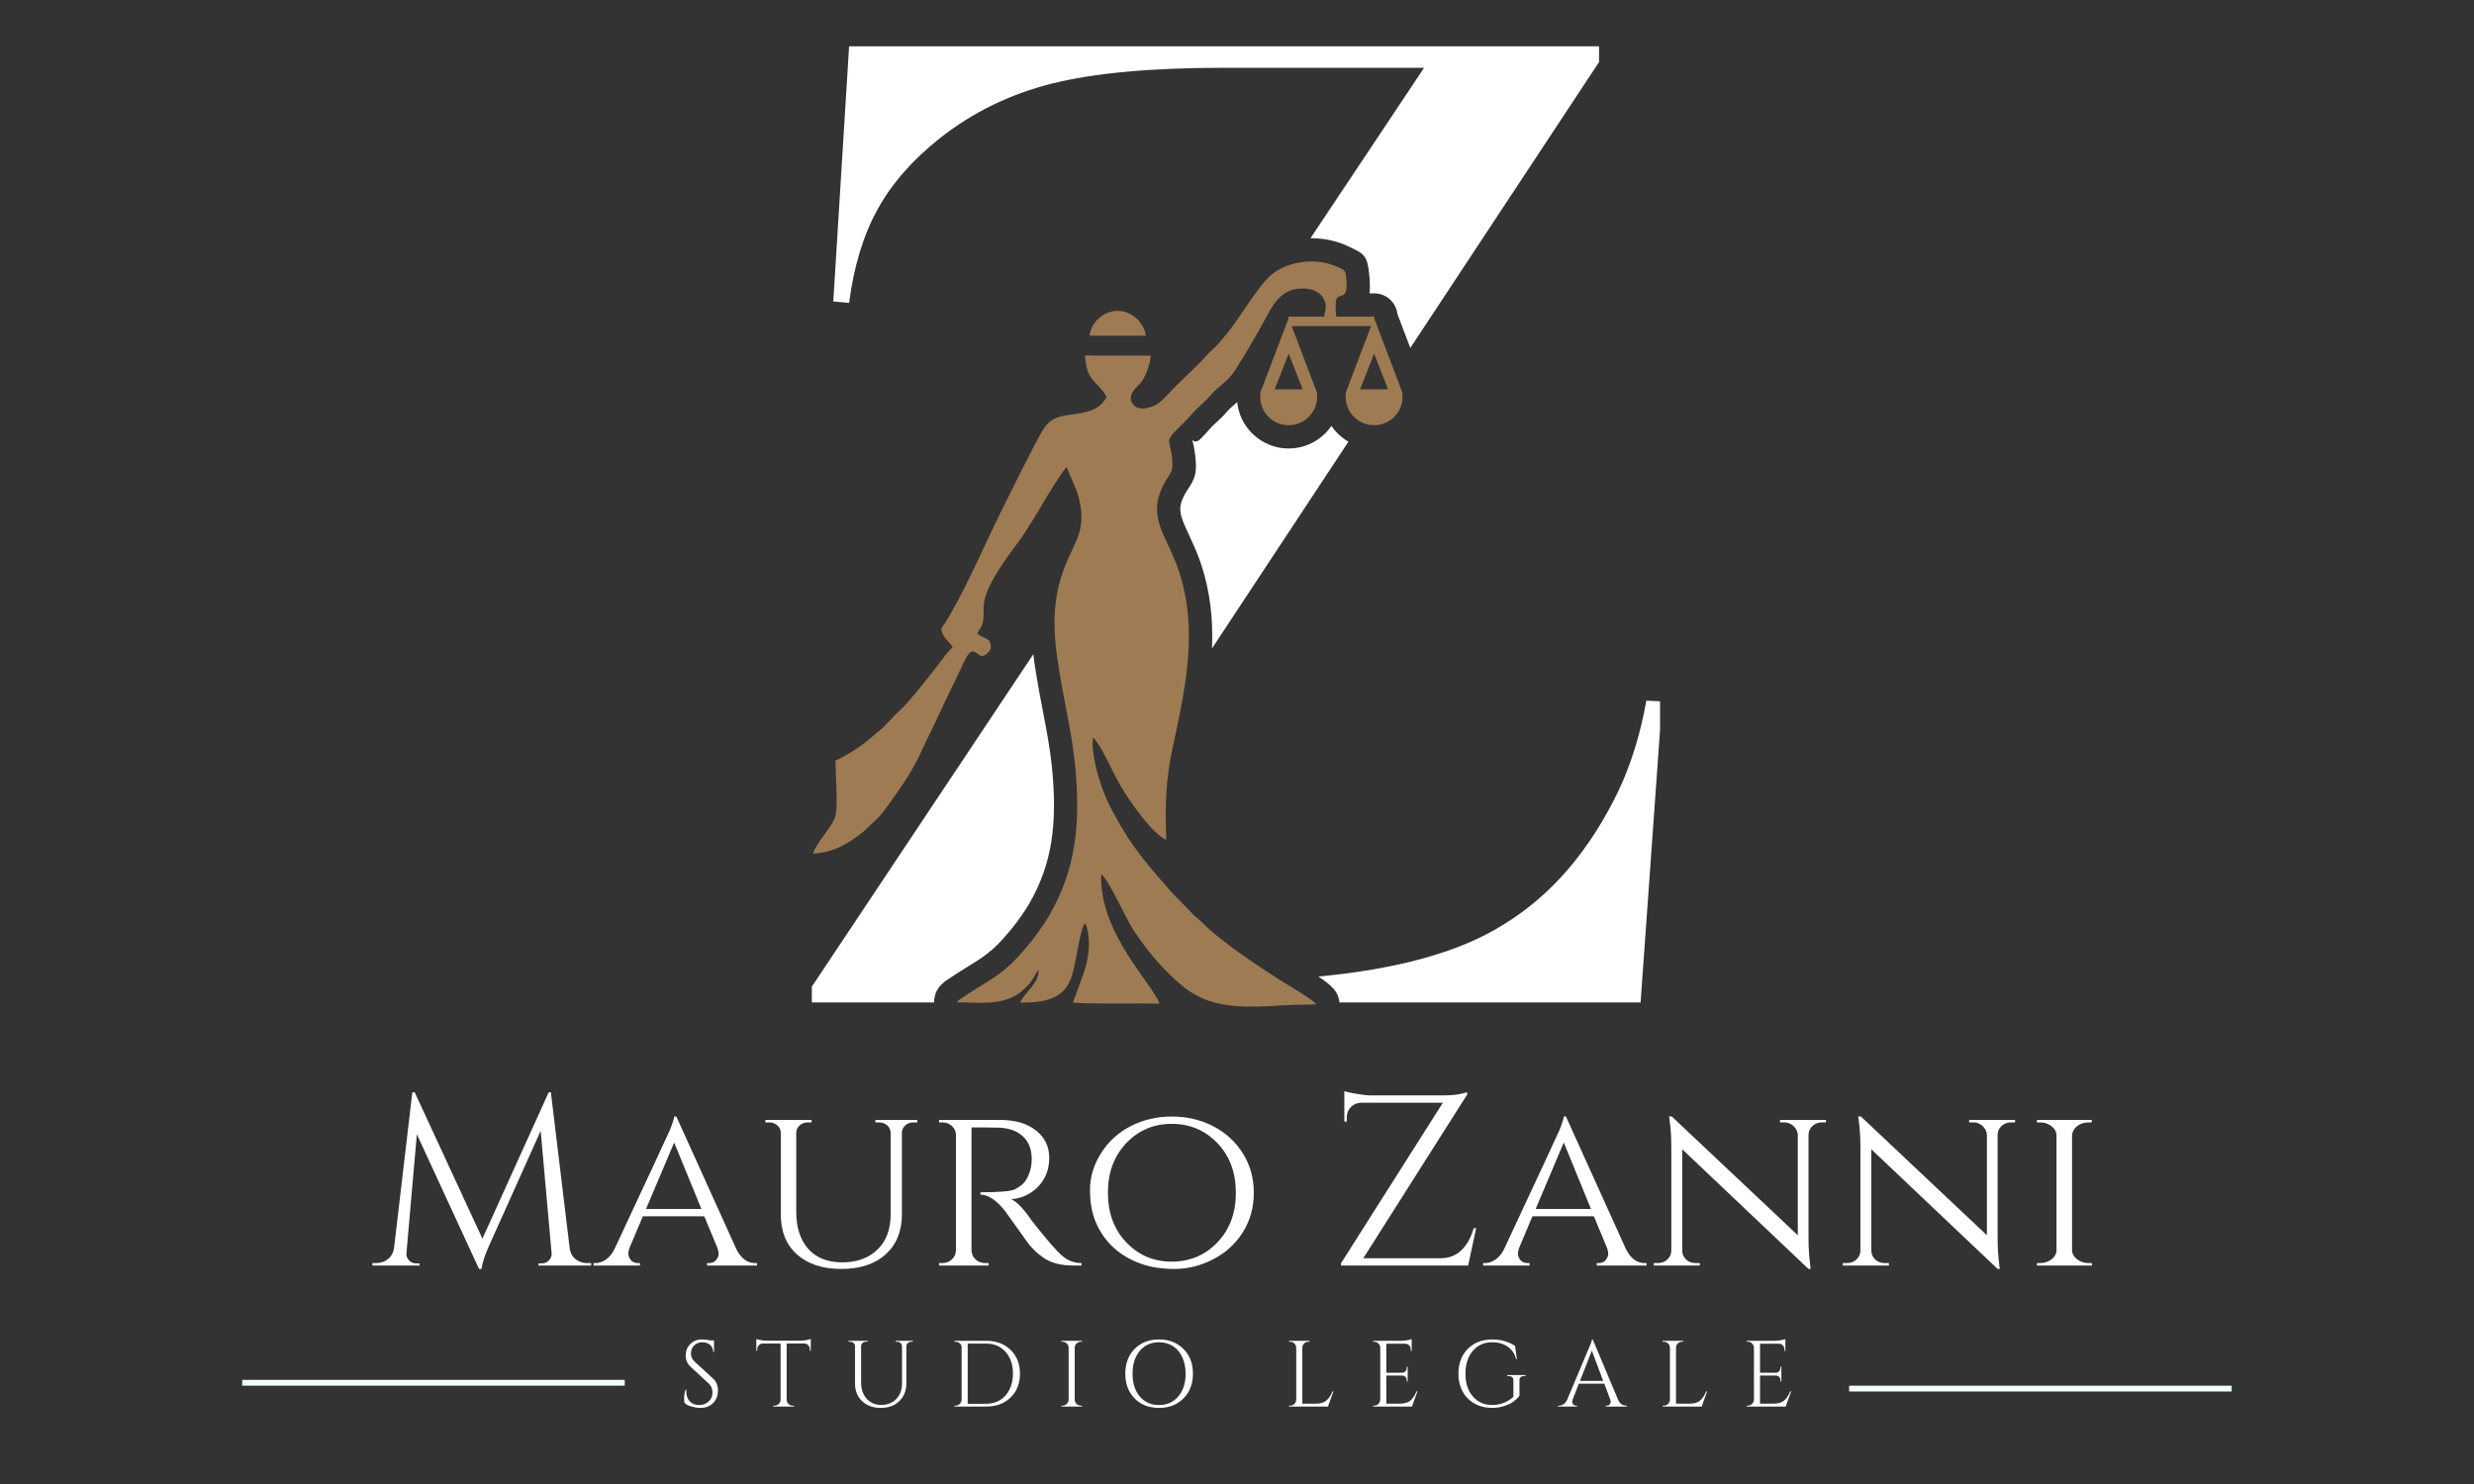
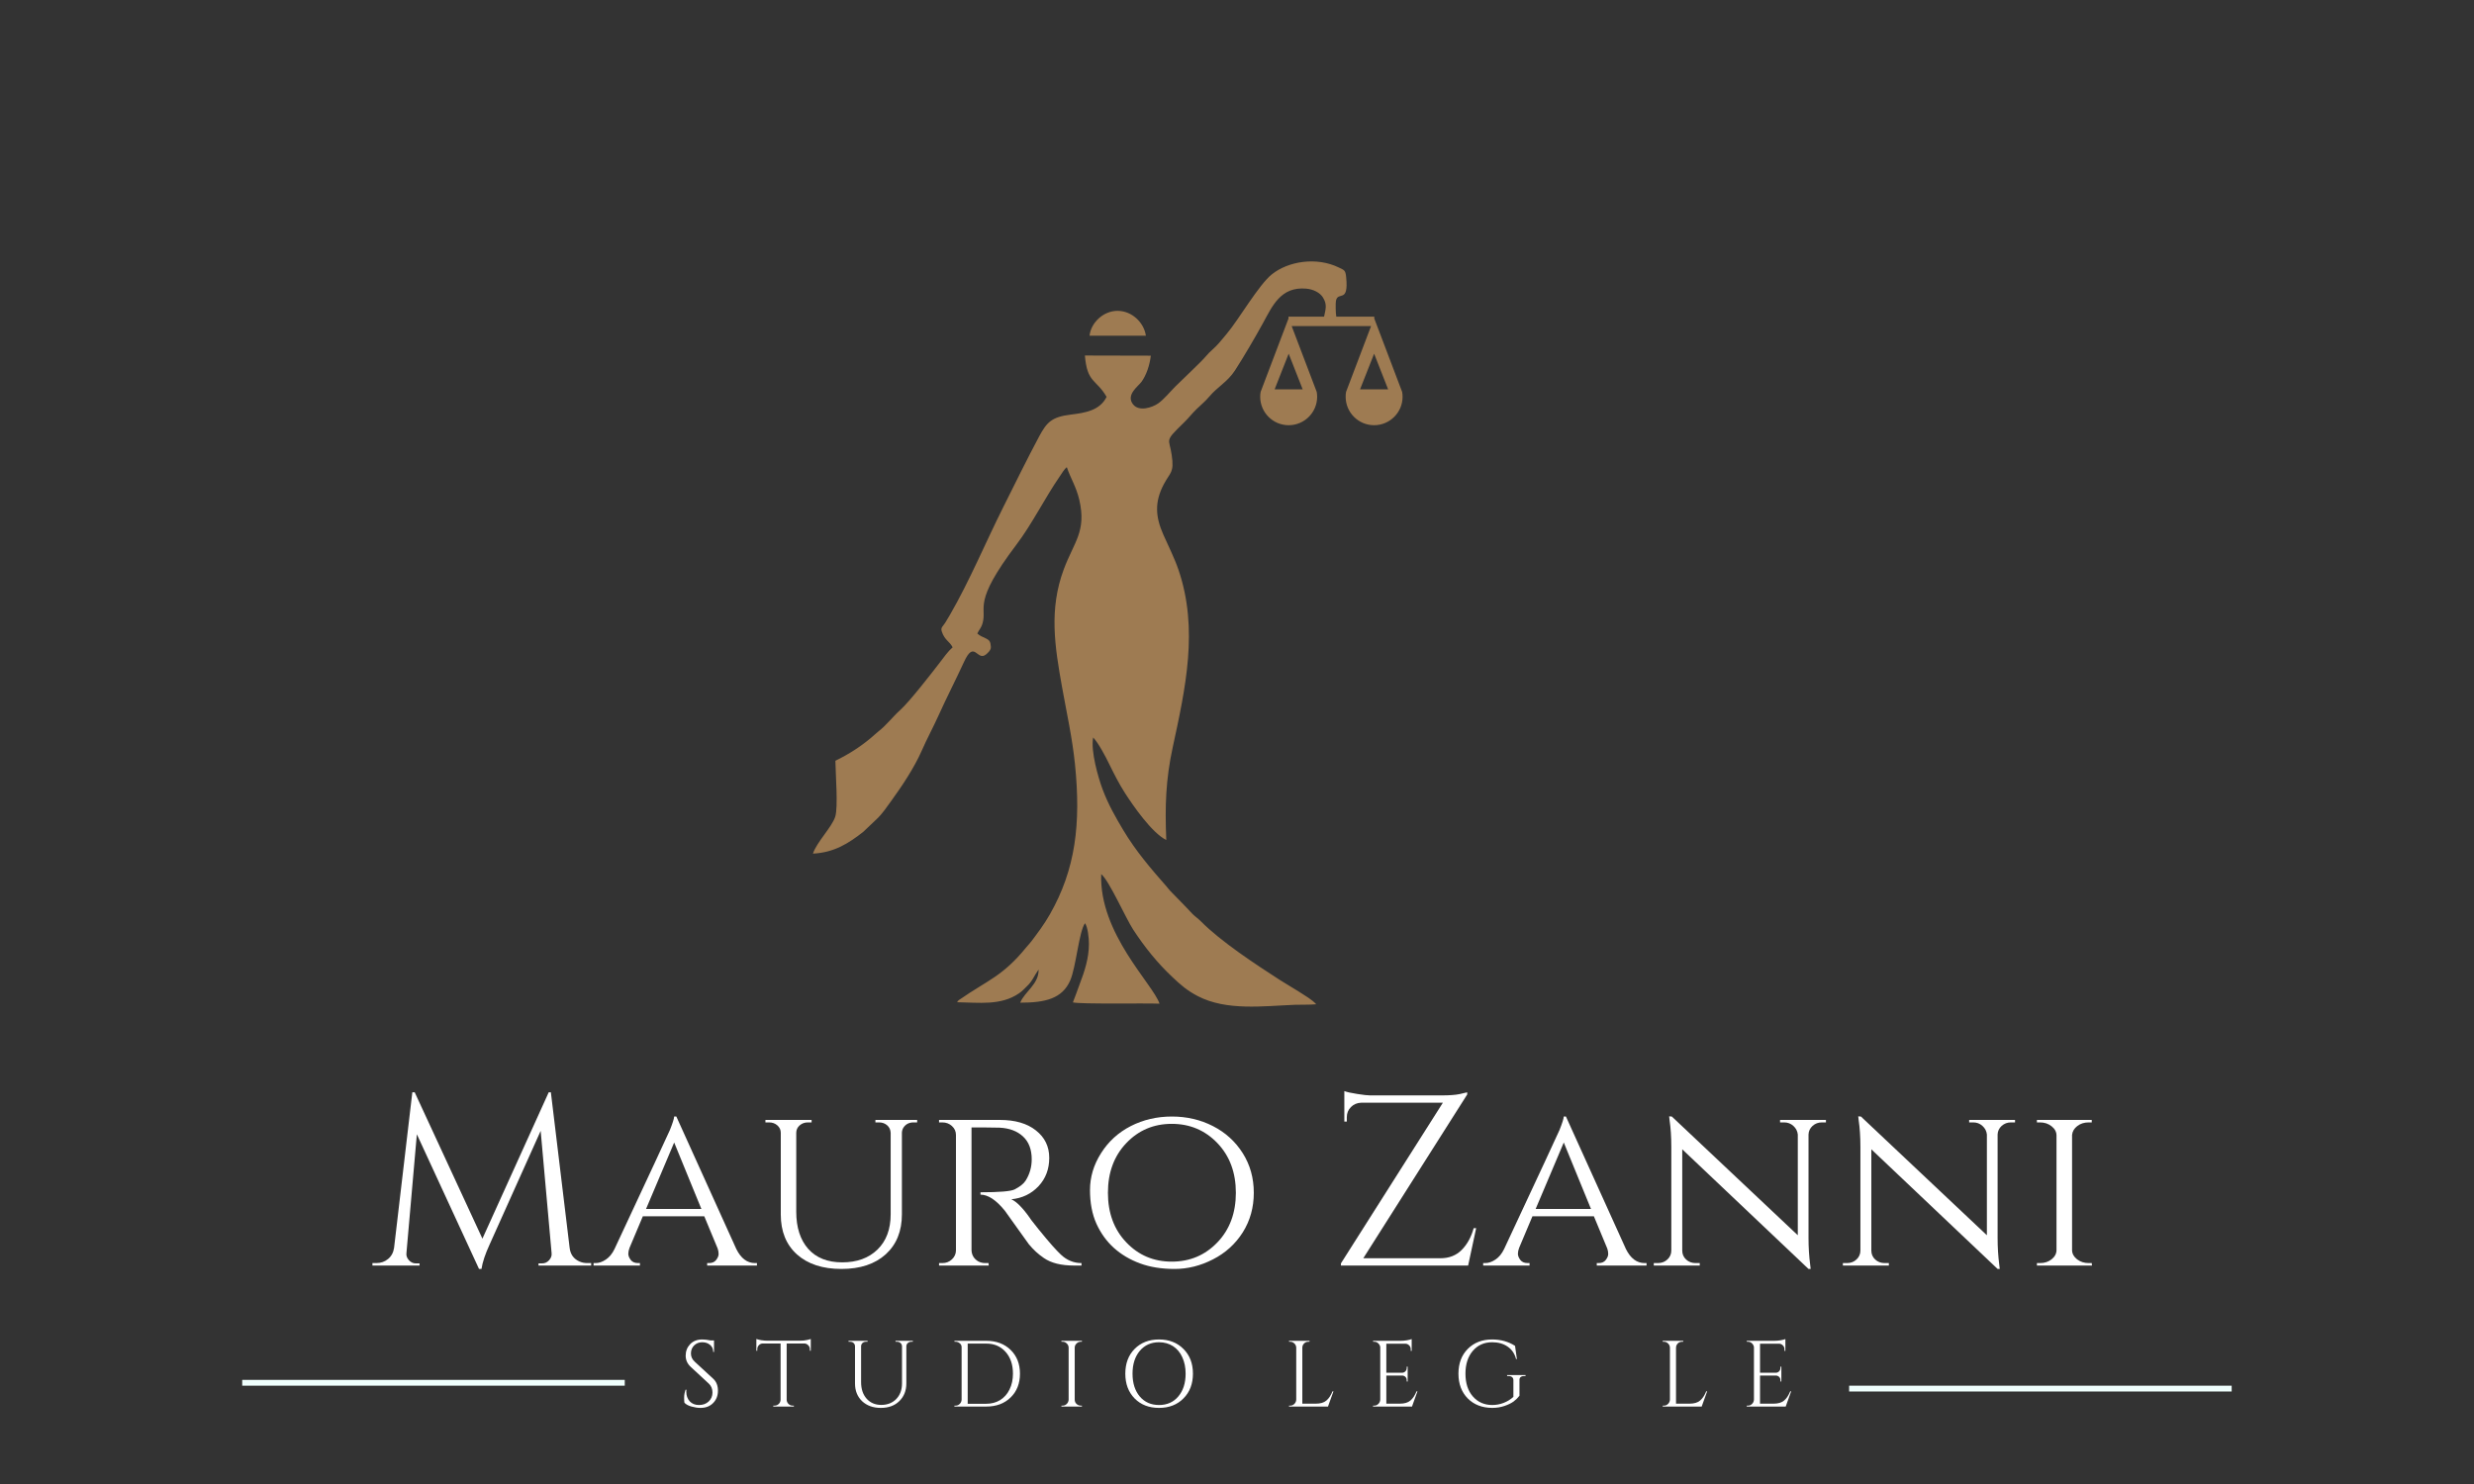
<svg xmlns="http://www.w3.org/2000/svg" width="500" zoomAndPan="magnify" viewBox="0 0 375 225" height="300" preserveAspectRatio="xMidYMid meet" version="1.0">
  <rect x="0" y="0" width="375" height="225" fill="#333333" stroke="none" />
  <defs>
    <g />
    <clipPath id="ff197967cd">
-       <path d="M 123 7 L 251.625 7 L 251.625 152 L 123 152 Z M 123 7 " clip-rule="nonzero" />
-     </clipPath>
+       </clipPath>
  </defs>
  <path stroke-linecap="butt" transform="matrix(0.881, 0, 0, 0.881, 36.716, 209.212)" fill="none" stroke-linejoin="miter" d="M -0.001 0.5 L 65.815 0.5 " stroke="#effffd" stroke-width="1" stroke-opacity="1" stroke-miterlimit="4" />
  <path stroke-linecap="butt" transform="matrix(0.881, 0, 0, 0.881, 280.283, 210.093)" fill="none" stroke-linejoin="miter" d="M 0.002 0.501 L 65.818 0.501 " stroke="#effffd" stroke-width="1" stroke-opacity="1" stroke-miterlimit="4" />
  <g fill="#ffffff" fill-opacity="1">
    <g transform="translate(102.87, 213.258)">
      <g>
        <path d="M 0.875 -0.578 C 0.844 -0.711 0.828 -0.969 0.828 -1.344 C 0.828 -1.727 0.898 -2.133 1.047 -2.562 L 1.172 -2.562 C 1.16 -2.457 1.156 -2.352 1.156 -2.25 C 1.156 -1.664 1.328 -1.18 1.672 -0.797 C 2.023 -0.422 2.492 -0.234 3.078 -0.234 C 3.672 -0.234 4.16 -0.41 4.547 -0.766 C 4.93 -1.129 5.125 -1.582 5.125 -2.125 C 5.125 -2.676 4.941 -3.125 4.578 -3.469 L 1.844 -6 C 1.32 -6.477 1.062 -7.051 1.062 -7.719 C 1.062 -8.395 1.285 -8.973 1.734 -9.453 C 2.191 -9.93 2.805 -10.172 3.578 -10.172 C 3.941 -10.172 4.348 -10.125 4.797 -10.031 L 5.359 -10.031 L 5.359 -8.281 L 5.234 -8.281 C 5.234 -8.727 5.078 -9.082 4.766 -9.344 C 4.453 -9.613 4.051 -9.75 3.562 -9.75 C 3.082 -9.75 2.676 -9.586 2.344 -9.266 C 2.02 -8.941 1.859 -8.535 1.859 -8.047 C 1.859 -7.566 2.051 -7.148 2.438 -6.797 L 5.25 -4.203 C 5.719 -3.766 5.953 -3.164 5.953 -2.406 C 5.953 -1.645 5.707 -1.02 5.219 -0.531 C 4.738 -0.039 4.098 0.203 3.297 0.203 C 2.879 0.203 2.43 0.133 1.953 0 C 1.484 -0.125 1.125 -0.316 0.875 -0.578 Z M 0.875 -0.578 " />
      </g>
    </g>
  </g>
  <g fill="#ffffff" fill-opacity="1">
    <g transform="translate(114.365, 213.258)">
      <g>
        <path d="M 8.391 -8.703 C 8.391 -8.93 8.305 -9.129 8.141 -9.297 C 7.984 -9.461 7.797 -9.551 7.578 -9.562 L 4.875 -9.562 L 4.875 -1.031 C 4.883 -0.781 4.977 -0.566 5.156 -0.391 C 5.332 -0.223 5.539 -0.141 5.781 -0.141 L 5.969 -0.141 L 5.969 0 L 2.844 0 L 2.844 -0.141 L 3.031 -0.141 C 3.281 -0.141 3.492 -0.223 3.672 -0.391 C 3.848 -0.566 3.941 -0.773 3.953 -1.016 L 3.953 -9.562 L 1.234 -9.562 C 1.004 -9.551 0.812 -9.461 0.656 -9.297 C 0.5 -9.129 0.422 -8.93 0.422 -8.703 L 0.422 -8.469 L 0.281 -8.453 L 0.281 -10.25 C 0.426 -10.188 0.672 -10.125 1.016 -10.062 C 1.367 -10.008 1.695 -9.984 2 -9.984 L 6.812 -9.984 C 7.281 -9.984 7.664 -10.02 7.969 -10.094 C 8.281 -10.164 8.469 -10.219 8.531 -10.25 L 8.531 -8.453 L 8.391 -8.469 Z M 8.391 -8.703 " />
      </g>
    </g>
  </g>
  <g fill="#ffffff" fill-opacity="1">
    <g transform="translate(127.896, 213.258)">
      <g>
        <path d="M 10.469 -9.828 L 10.25 -9.828 C 10.051 -9.828 9.875 -9.766 9.719 -9.641 C 9.57 -9.516 9.492 -9.352 9.484 -9.156 L 9.484 -3.516 C 9.484 -2.41 9.129 -1.516 8.422 -0.828 C 7.723 -0.141 6.789 0.203 5.625 0.203 C 4.457 0.203 3.508 -0.133 2.781 -0.812 C 2.062 -1.5 1.703 -2.395 1.703 -3.5 L 1.703 -9.125 C 1.703 -9.406 1.578 -9.613 1.328 -9.75 C 1.211 -9.801 1.082 -9.828 0.938 -9.828 L 0.719 -9.828 L 0.719 -9.969 L 3.609 -9.969 L 3.609 -9.828 L 3.375 -9.828 C 3.164 -9.828 2.988 -9.766 2.844 -9.641 C 2.707 -9.516 2.633 -9.352 2.625 -9.156 L 2.625 -3.703 C 2.625 -2.672 2.898 -1.836 3.453 -1.203 C 4.016 -0.566 4.758 -0.25 5.688 -0.25 C 6.613 -0.25 7.367 -0.547 7.953 -1.141 C 8.535 -1.742 8.828 -2.535 8.828 -3.516 L 8.828 -9.156 C 8.816 -9.352 8.738 -9.516 8.594 -9.641 C 8.445 -9.766 8.27 -9.828 8.062 -9.828 L 7.844 -9.828 L 7.844 -9.969 L 10.469 -9.969 Z M 10.469 -9.828 " />
      </g>
    </g>
  </g>
  <g fill="#ffffff" fill-opacity="1">
    <g transform="translate(143.805, 213.258)">
      <g>
        <path d="M 5.688 -9.969 C 7.207 -9.969 8.438 -9.508 9.375 -8.594 C 10.32 -7.676 10.797 -6.473 10.797 -4.984 C 10.797 -3.492 10.32 -2.289 9.375 -1.375 C 8.438 -0.457 7.207 0 5.688 0 L 0.859 0 L 0.859 -0.141 L 1.047 -0.141 C 1.285 -0.141 1.492 -0.227 1.672 -0.406 C 1.848 -0.582 1.941 -0.797 1.953 -1.047 L 1.953 -9.016 C 1.953 -9.242 1.859 -9.438 1.672 -9.594 C 1.484 -9.75 1.273 -9.828 1.047 -9.828 L 0.875 -9.828 L 0.859 -9.969 Z M 2.875 -9.547 L 2.875 -0.422 L 5.688 -0.422 C 6.477 -0.422 7.18 -0.609 7.797 -0.984 C 8.41 -1.367 8.883 -1.906 9.219 -2.594 C 9.562 -3.289 9.734 -4.086 9.734 -4.984 C 9.734 -6.359 9.359 -7.461 8.609 -8.297 C 7.867 -9.129 6.895 -9.547 5.688 -9.547 Z M 2.875 -9.547 " />
      </g>
    </g>
  </g>
  <g fill="#ffffff" fill-opacity="1">
    <g transform="translate(160.027, 213.258)">
      <g>
        <path d="M 1.047 -0.141 C 1.285 -0.141 1.492 -0.227 1.672 -0.406 C 1.848 -0.582 1.941 -0.797 1.953 -1.047 L 1.953 -8.953 C 1.941 -9.191 1.848 -9.395 1.672 -9.562 C 1.492 -9.738 1.285 -9.828 1.047 -9.828 L 0.859 -9.828 L 0.859 -9.969 L 3.969 -9.969 L 3.969 -9.828 L 3.797 -9.828 C 3.547 -9.828 3.332 -9.738 3.156 -9.562 C 2.977 -9.395 2.883 -9.191 2.875 -8.953 L 2.875 -1.047 C 2.875 -0.797 2.961 -0.582 3.141 -0.406 C 3.328 -0.227 3.547 -0.141 3.797 -0.141 L 3.969 -0.141 L 3.969 0 L 0.859 0 L 0.859 -0.141 Z M 1.047 -0.141 " />
      </g>
    </g>
  </g>
  <g fill="#ffffff" fill-opacity="1">
    <g transform="translate(169.571, 213.258)">
      <g>
        <path d="M 2.406 -8.734 C 3.352 -9.691 4.586 -10.172 6.109 -10.172 C 7.629 -10.172 8.863 -9.691 9.812 -8.734 C 10.77 -7.785 11.25 -6.535 11.25 -4.984 C 11.25 -3.441 10.77 -2.191 9.812 -1.234 C 8.863 -0.273 7.629 0.203 6.109 0.203 C 4.586 0.203 3.352 -0.273 2.406 -1.234 C 1.469 -2.191 1 -3.441 1 -4.984 C 1 -6.535 1.469 -7.785 2.406 -8.734 Z M 3.188 -1.531 C 3.926 -0.664 4.898 -0.234 6.109 -0.234 C 7.328 -0.234 8.301 -0.664 9.031 -1.531 C 9.77 -2.406 10.141 -3.555 10.141 -4.984 C 10.141 -5.922 9.973 -6.75 9.641 -7.469 C 9.316 -8.195 8.848 -8.758 8.234 -9.156 C 7.617 -9.551 6.91 -9.75 6.109 -9.75 C 4.898 -9.75 3.926 -9.312 3.188 -8.438 C 2.457 -7.562 2.094 -6.41 2.094 -4.984 C 2.094 -3.555 2.457 -2.406 3.188 -1.531 Z M 3.188 -1.531 " />
      </g>
    </g>
  </g>
  <g fill="#ffffff" fill-opacity="1">
    <g transform="translate(186.235, 213.258)">
      <g />
    </g>
  </g>
  <g fill="#ffffff" fill-opacity="1">
    <g transform="translate(194.526, 213.258)">
      <g>
        <path d="M 1.047 -0.141 C 1.285 -0.141 1.492 -0.227 1.672 -0.406 C 1.848 -0.582 1.941 -0.797 1.953 -1.047 L 1.953 -8.938 C 1.941 -9.188 1.848 -9.395 1.672 -9.562 C 1.492 -9.738 1.285 -9.828 1.047 -9.828 L 0.859 -9.828 L 0.859 -9.969 L 3.969 -9.969 L 3.969 -9.828 L 3.797 -9.828 C 3.453 -9.828 3.188 -9.68 3 -9.391 C 2.914 -9.242 2.875 -9.094 2.875 -8.938 L 2.875 -0.438 L 4.922 -0.438 C 5.617 -0.438 6.148 -0.594 6.516 -0.906 C 6.891 -1.219 7.203 -1.688 7.453 -2.312 L 7.594 -2.312 L 6.766 0 L 0.859 0 L 0.859 -0.141 Z M 1.047 -0.141 " />
      </g>
    </g>
  </g>
  <g fill="#ffffff" fill-opacity="1">
    <g transform="translate(207.26, 213.258)">
      <g>
        <path d="M 1.047 -0.141 C 1.285 -0.141 1.492 -0.227 1.672 -0.406 C 1.848 -0.582 1.941 -0.797 1.953 -1.047 L 1.953 -9.016 C 1.922 -9.242 1.816 -9.438 1.641 -9.594 C 1.473 -9.75 1.273 -9.828 1.047 -9.828 L 0.875 -9.828 L 0.859 -9.969 L 5.031 -9.969 C 5.32 -9.969 5.641 -9.992 5.984 -10.047 C 6.336 -10.109 6.582 -10.172 6.719 -10.234 L 6.719 -8.438 L 6.578 -8.438 L 6.578 -8.688 C 6.578 -8.914 6.5 -9.109 6.344 -9.266 C 6.188 -9.43 6 -9.52 5.781 -9.531 L 2.875 -9.531 L 2.875 -5.125 L 5.281 -5.125 C 5.477 -5.133 5.641 -5.207 5.766 -5.344 C 5.898 -5.477 5.969 -5.645 5.969 -5.844 L 5.969 -6.047 L 6.109 -6.047 L 6.109 -3.797 L 5.969 -3.797 L 5.969 -4 C 5.969 -4.195 5.906 -4.359 5.781 -4.484 C 5.656 -4.617 5.492 -4.691 5.297 -4.703 L 2.875 -4.703 L 2.875 -0.438 L 4.922 -0.438 C 5.617 -0.438 6.148 -0.594 6.516 -0.906 C 6.891 -1.219 7.203 -1.688 7.453 -2.312 L 7.594 -2.312 L 6.766 0 L 0.859 0 L 0.859 -0.141 Z M 1.047 -0.141 " />
      </g>
    </g>
  </g>
  <g fill="#ffffff" fill-opacity="1">
    <g transform="translate(220.207, 213.258)">
      <g>
        <path d="M 5.969 0.203 C 4.445 0.191 3.211 -0.285 2.266 -1.234 C 1.328 -2.191 0.859 -3.441 0.859 -4.984 C 0.859 -6.535 1.328 -7.785 2.266 -8.734 C 3.211 -9.691 4.445 -10.172 5.969 -10.172 C 7.281 -10.172 8.438 -9.848 9.438 -9.203 L 9.719 -7.203 L 9.594 -7.203 C 9.383 -8.016 8.961 -8.641 8.328 -9.078 C 7.691 -9.523 6.906 -9.75 5.969 -9.75 C 4.758 -9.75 3.781 -9.312 3.031 -8.438 C 2.289 -7.562 1.922 -6.41 1.922 -4.984 C 1.922 -3.555 2.289 -2.41 3.031 -1.547 C 3.781 -0.68 4.758 -0.242 5.969 -0.234 C 6.582 -0.234 7.164 -0.344 7.719 -0.562 C 8.281 -0.781 8.77 -1.082 9.188 -1.469 L 9.188 -3.984 C 9.188 -4.191 9.125 -4.348 9 -4.453 C 8.875 -4.566 8.695 -4.625 8.469 -4.625 L 8.234 -4.625 L 8.234 -4.781 L 11.031 -4.781 L 11.031 -4.625 L 10.812 -4.625 C 10.57 -4.625 10.391 -4.566 10.266 -4.453 C 10.148 -4.348 10.098 -4.191 10.109 -3.984 L 10.109 -1.641 C 9.859 -1.316 9.562 -1.023 9.219 -0.766 C 8.875 -0.516 8.414 -0.289 7.844 -0.094 C 7.27 0.102 6.645 0.203 5.969 0.203 Z M 5.969 0.203 " />
      </g>
    </g>
  </g>
  <g fill="#ffffff" fill-opacity="1">
    <g transform="translate(236.301, 213.258)">
      <g>
-         <path d="M 10.203 -0.141 L 10.312 -0.141 L 10.312 0 L 7.109 0 L 7.109 -0.141 L 7.234 -0.141 C 7.441 -0.141 7.594 -0.203 7.688 -0.328 C 7.789 -0.461 7.844 -0.586 7.844 -0.703 C 7.844 -0.816 7.82 -0.93 7.781 -1.047 L 6.875 -3.469 L 3.016 -3.469 L 2.062 -1.031 C 2.031 -0.914 2.016 -0.801 2.016 -0.688 C 2.016 -0.582 2.062 -0.461 2.156 -0.328 C 2.258 -0.203 2.41 -0.141 2.609 -0.141 L 2.734 -0.141 L 2.734 0 L -0.125 0 L -0.125 -0.141 L 0 -0.141 C 0.238 -0.141 0.473 -0.211 0.703 -0.359 C 0.93 -0.516 1.113 -0.742 1.25 -1.047 L 4.469 -8.703 C 4.82 -9.473 5 -9.961 5 -10.172 L 5.125 -10.172 L 8.953 -1.047 C 9.086 -0.742 9.266 -0.516 9.484 -0.359 C 9.711 -0.211 9.953 -0.141 10.203 -0.141 Z M 3.188 -3.891 L 6.703 -3.891 L 4.984 -8.469 Z M 3.188 -3.891 " />
-       </g>
+         </g>
    </g>
  </g>
  <g fill="#ffffff" fill-opacity="1">
    <g transform="translate(251.17, 213.258)">
      <g>
        <path d="M 1.047 -0.141 C 1.285 -0.141 1.492 -0.227 1.672 -0.406 C 1.848 -0.582 1.941 -0.797 1.953 -1.047 L 1.953 -8.938 C 1.941 -9.188 1.848 -9.395 1.672 -9.562 C 1.492 -9.738 1.285 -9.828 1.047 -9.828 L 0.859 -9.828 L 0.859 -9.969 L 3.969 -9.969 L 3.969 -9.828 L 3.797 -9.828 C 3.453 -9.828 3.188 -9.68 3 -9.391 C 2.914 -9.242 2.875 -9.094 2.875 -8.938 L 2.875 -0.438 L 4.922 -0.438 C 5.617 -0.438 6.148 -0.594 6.516 -0.906 C 6.891 -1.219 7.203 -1.688 7.453 -2.312 L 7.594 -2.312 L 6.766 0 L 0.859 0 L 0.859 -0.141 Z M 1.047 -0.141 " />
      </g>
    </g>
  </g>
  <g fill="#ffffff" fill-opacity="1">
    <g transform="translate(263.904, 213.258)">
      <g>
        <path d="M 1.047 -0.141 C 1.285 -0.141 1.492 -0.227 1.672 -0.406 C 1.848 -0.582 1.941 -0.797 1.953 -1.047 L 1.953 -9.016 C 1.922 -9.242 1.816 -9.438 1.641 -9.594 C 1.473 -9.75 1.273 -9.828 1.047 -9.828 L 0.875 -9.828 L 0.859 -9.969 L 5.031 -9.969 C 5.32 -9.969 5.641 -9.992 5.984 -10.047 C 6.336 -10.109 6.582 -10.172 6.719 -10.234 L 6.719 -8.438 L 6.578 -8.438 L 6.578 -8.688 C 6.578 -8.914 6.5 -9.109 6.344 -9.266 C 6.188 -9.43 6 -9.52 5.781 -9.531 L 2.875 -9.531 L 2.875 -5.125 L 5.281 -5.125 C 5.477 -5.133 5.641 -5.207 5.766 -5.344 C 5.898 -5.477 5.969 -5.645 5.969 -5.844 L 5.969 -6.047 L 6.109 -6.047 L 6.109 -3.797 L 5.969 -3.797 L 5.969 -4 C 5.969 -4.195 5.906 -4.359 5.781 -4.484 C 5.656 -4.617 5.492 -4.691 5.297 -4.703 L 2.875 -4.703 L 2.875 -0.438 L 4.922 -0.438 C 5.617 -0.438 6.148 -0.594 6.516 -0.906 C 6.891 -1.219 7.203 -1.688 7.453 -2.312 L 7.594 -2.312 L 6.766 0 L 0.859 0 L 0.859 -0.141 Z M 1.047 -0.141 " />
      </g>
    </g>
  </g>
  <g clip-path="url(#ff197967cd)">
    <path fill="#ffffff" d="M 141.582 151.988 L 123.055 151.988 L 123.055 149.594 L 156.625 99.195 C 156.852 101.062 157.168 102.906 157.504 104.789 L 158.094 107.906 C 158.625 110.68 159.16 113.465 159.438 116.207 C 159.867 120.453 159.895 124.156 159.367 127.547 C 158.855 130.82 157.801 133.871 156.062 136.914 C 155.324 138.207 154.504 139.301 153.691 140.379 L 153.531 140.586 C 153.469 140.672 153.367 140.785 153.266 140.902 C 153.121 141.062 152.977 141.23 152.848 141.391 C 150.613 144.141 148.926 145.184 146.77 146.512 C 145.742 147.145 144.629 147.836 143.543 148.586 C 143.297 148.719 143.184 148.812 142.852 149.133 L 142.738 149.234 C 142.539 149.41 142.387 149.574 142.156 149.949 L 142.039 150.145 C 141.824 150.523 141.773 150.727 141.68 151.121 L 141.668 151.156 C 141.605 151.438 141.578 151.715 141.582 151.988 Z M 199.836 148.062 C 211.98 146.922 221.32 144.312 227.844 140.211 C 235.164 135.758 240.996 128.949 245.414 119.711 C 247.223 115.832 248.637 111.344 249.547 106.234 L 251.934 106.344 L 248.676 151.988 L 203.02 151.988 L 203.016 151.918 C 202.93 151.047 202.535 150.281 201.945 149.719 C 201.293 149.043 200.57 148.535 199.836 148.062 Z M 204.391 66.965 L 183.711 98.309 C 183.891 94.039 183.477 89.715 181.977 85.293 C 181.469 83.801 180.855 82.469 180.242 81.141 C 179.973 80.562 179.703 79.98 179.551 79.625 C 179.145 78.699 178.91 77.91 178.898 77.211 C 178.895 76.574 179.09 75.879 179.531 75.051 C 179.711 74.711 179.871 74.465 180.004 74.258 C 181.078 72.609 181.582 71.828 181.094 68.477 C 180.996 67.816 180.875 67.301 180.773 66.883 C 180.617 66.25 180.934 67.551 181.949 66.559 C 182.48 66.043 182.789 65.691 183.094 65.348 C 183.359 65.043 183.621 64.746 183.801 64.574 L 184.379 64.039 C 184.934 63.527 185.449 63.047 186.008 62.387 C 186.301 62.031 186.781 61.617 187.266 61.203 L 187.527 60.961 C 187.715 62.805 188.543 64.461 189.785 65.703 C 189.867 65.785 189.953 65.863 190.039 65.934 C 191.438 67.219 193.297 68 195.332 68 C 197.5 68 199.457 67.121 200.879 65.703 C 201.223 65.355 201.535 64.98 201.809 64.582 C 202.082 64.977 202.395 65.348 202.734 65.688 L 202.746 65.703 C 203.234 66.191 203.789 66.613 204.391 66.965 Z M 128.703 7.02 L 242.375 7.02 L 242.375 9.41 L 213.77 52.754 L 211.816 47.605 C 211.617 45.844 210.121 44.477 208.309 44.477 L 207.594 44.477 C 207.672 43.723 207.668 42.809 207.551 41.684 C 207.262 38.734 206.766 38.496 204.684 37.5 L 204.684 37.496 L 204.266 37.301 C 202.473 36.473 200.535 36.102 198.645 36.113 L 215.859 10.277 L 185.465 10.277 C 174.488 10.277 165.832 11.078 159.453 12.668 C 153.117 14.262 147.43 17.016 142.398 21.004 C 138.301 24.266 135.148 27.848 133.016 31.758 C 130.84 35.672 129.426 40.418 128.703 45.926 L 126.309 45.703 Z M 128.703 7.02 " fill-opacity="1" fill-rule="evenodd" />
  </g>
  <path fill="#9e7b52" d="M 165.148 50.902 L 173.688 50.898 C 173.406 48.914 171.59 47.137 169.406 47.129 C 167.25 47.121 165.359 48.918 165.148 50.902 Z M 174.438 53.926 L 164.445 53.902 C 164.785 58.109 166.164 57.461 167.734 60.172 C 166.703 62.258 164.445 62.598 162.309 62.859 C 159.406 63.215 158.668 64.02 157.512 66.168 C 155.633 69.68 153.828 73.387 152.055 76.922 C 149.375 82.277 147.008 87.984 144.008 93.191 C 143.758 93.629 143.523 94.02 143.266 94.43 C 142.945 94.953 142.551 95.121 142.742 95.715 C 143.184 97.09 143.949 97.234 144.395 98.141 C 143.68 98.77 143.016 99.715 142.418 100.496 C 141.242 102.035 137.848 106.406 136.438 107.668 C 135.293 108.691 134.375 109.945 133.148 110.895 C 132.746 111.207 132.414 111.551 131.98 111.906 C 130.402 113.215 128.754 114.301 126.625 115.344 C 126.645 117.242 127.062 122.398 126.602 123.824 C 126.09 125.422 123.789 127.676 123.223 129.426 C 126.461 129.254 128.621 127.871 130.859 126.113 L 132.383 124.664 C 132.59 124.449 132.648 124.41 132.887 124.184 C 133.754 123.375 134.406 122.375 135.129 121.379 C 136.703 119.215 138.598 116.359 139.684 113.879 C 140.504 112.008 141.426 110.324 142.27 108.457 C 143.5 105.723 144.883 103.055 146.125 100.348 C 147.703 96.914 148.094 100.332 149.449 99.23 C 149.727 99 150.23 98.57 150.191 98.07 C 150.137 97.332 150.031 97.09 149.469 96.812 C 148.938 96.555 148.52 96.41 148.141 96.051 C 148.391 95.477 148.727 95.246 148.941 94.465 C 149.645 91.973 147.336 91.477 154.062 82.582 C 156.441 79.441 158.355 75.543 160.625 72.242 C 160.945 71.77 161.344 71.094 161.703 70.828 C 162.266 72.508 163.121 73.766 163.594 75.773 C 164.711 80.57 162.785 82.176 161.246 86.312 C 158.977 92.395 159.879 98 160.98 104.168 C 161.672 108.031 162.535 111.875 162.941 115.863 C 163.859 124.906 163.035 131.809 159.121 138.656 C 158.238 140.207 157.285 141.449 156.348 142.699 C 156.082 143.051 155.848 143.281 155.574 143.609 C 151.973 148.051 149.691 148.605 145.5 151.523 C 145.328 151.645 145.414 151.547 145.273 151.691 C 145.125 151.832 145.152 151.762 145.105 151.957 C 148.367 152 151.703 152.504 154.465 150.602 C 155.02 150.219 155.188 149.969 155.617 149.574 C 156.512 148.742 156.711 148.008 157.422 147 C 157.5 149.207 155.289 150.367 154.641 152.023 C 158.391 152.023 160.992 151.441 162.215 148.664 C 163.105 146.645 163.543 141.211 164.465 139.973 C 164.879 140.559 165.059 142.199 165.055 143.102 C 165.055 145.266 164.398 147.27 163.652 149.215 C 163.309 150.113 162.98 151.121 162.625 151.98 C 163.965 152.277 173.414 152.074 175.758 152.176 C 174.766 149.195 166.605 141.555 166.914 132.535 C 168.086 133.434 170.633 139.223 171.766 140.945 C 173.523 143.633 175.461 146.039 177.762 148.191 C 178.922 149.277 179.875 150.156 181.555 151.027 C 185.93 153.297 191.465 152.531 196.285 152.344 C 197.297 152.305 198.523 152.363 199.512 152.262 C 198.871 151.555 197.812 150.953 196.863 150.34 C 195.926 149.738 194.953 149.199 193.984 148.574 C 190.344 146.223 185.094 142.789 182.02 139.684 C 181.617 139.277 181.176 138.988 180.758 138.574 C 180.348 138.168 180.043 137.785 179.656 137.406 L 177.363 135.055 C 177.152 134.836 177.016 134.625 176.82 134.406 C 174.426 131.68 172.176 129.062 170.254 125.848 C 169.113 123.938 167.992 121.988 167.129 119.68 C 166.488 117.965 165.289 113.863 165.699 111.812 C 166.504 112.664 167.531 114.609 168.152 115.887 C 168.918 117.449 169.625 118.84 170.523 120.242 C 171.719 122.105 174.598 126.293 176.781 127.359 C 176.566 122.191 176.699 118.199 177.758 113.301 C 179.691 104.355 181.691 95.406 178.641 86.422 C 178 84.543 177.102 82.809 176.324 81.035 C 175.145 78.355 174.969 76.133 176.414 73.406 C 177.395 71.555 178 71.691 177.602 68.977 C 177.223 66.344 176.402 67.047 179.496 64.031 C 180.23 63.316 180.672 62.699 181.359 62.039 C 182.078 61.344 182.703 60.836 183.301 60.129 C 184.5 58.691 186.066 57.891 187.176 56.191 C 188.441 54.25 190.309 51.059 191.473 48.926 C 192.875 46.367 194.145 43.43 197.98 43.762 C 199.09 43.859 200.066 44.371 200.512 45.078 C 201.207 46.176 200.934 46.855 200.699 48.008 L 195.305 48.008 L 195.305 48.289 L 191.082 59.418 C 191.039 59.656 191.016 59.902 191.016 60.156 C 191.016 62.535 192.949 64.469 195.332 64.469 C 197.715 64.469 199.648 62.535 199.648 60.156 C 199.648 59.902 199.625 59.656 199.582 59.418 L 195.789 49.445 L 207.82 49.445 L 204.031 59.418 C 203.984 59.656 203.969 59.902 203.969 60.156 C 203.969 62.535 205.898 64.469 208.281 64.469 C 210.664 64.469 212.598 62.535 212.598 60.156 C 212.598 59.902 212.574 59.656 212.531 59.418 L 208.309 48.289 L 208.309 48.008 L 202.551 48.008 C 202.445 47.551 202.43 45.941 202.496 45.613 C 202.801 44.055 204.453 46.109 204.047 42.027 C 203.941 40.949 203.77 40.969 202.949 40.566 C 199.559 38.906 195.254 39.598 192.758 41.613 C 190.773 43.219 187.766 48.449 185.945 50.613 C 185.512 51.125 185.172 51.531 184.77 52.012 C 184.164 52.73 183.391 53.277 182.805 53.996 C 182.141 54.812 179.164 57.59 178.184 58.57 C 177.43 59.324 176.395 60.586 175.547 61.168 C 174.637 61.797 172.637 62.457 171.738 61.301 C 170.609 59.844 172.555 58.555 173.039 57.871 C 173.758 56.855 174.258 55.422 174.438 53.926 Z M 210.406 59.031 L 206.152 59.031 L 208.285 53.625 Z M 193.203 59.031 L 197.457 59.031 L 195.332 53.625 Z M 193.203 59.031 " fill-opacity="1" fill-rule="evenodd" />
  <g fill="#ffffff" fill-opacity="1">
    <g transform="translate(55.905, 191.879)">
      <g>
        <path d="M 33.109 -0.375 L 33.703 -0.375 L 33.703 0 L 25.719 0 L 25.719 -0.328 L 26.266 -0.328 C 26.691 -0.328 27.051 -0.492 27.344 -0.828 C 27.633 -1.16 27.754 -1.52 27.703 -1.906 L 26.047 -20.422 L 18.328 -3.234 C 17.641 -1.742 17.223 -0.492 17.078 0.516 L 16.703 0.516 L 7.281 -19.906 L 5.703 -1.906 C 5.648 -1.52 5.77 -1.16 6.062 -0.828 C 6.363 -0.492 6.711 -0.328 7.109 -0.328 L 7.688 -0.328 L 7.688 0 L 0.547 0 L 0.547 -0.375 L 1.141 -0.375 C 1.828 -0.375 2.422 -0.582 2.922 -1 C 3.422 -1.414 3.723 -1.977 3.828 -2.688 L 6.594 -26.266 L 6.953 -26.266 L 17.219 -4.078 L 27.266 -26.266 L 27.594 -26.266 L 30.438 -2.688 C 30.551 -1.707 31.039 -1.02 31.906 -0.625 C 32.27 -0.457 32.672 -0.375 33.109 -0.375 Z M 33.109 -0.375 " />
      </g>
    </g>
  </g>
  <g fill="#ffffff" fill-opacity="1">
    <g transform="translate(90.158, 191.879)">
      <g>
        <path d="M 24.281 -0.375 L 24.578 -0.375 L 24.578 0 L 17.031 0 L 17.031 -0.375 L 17.328 -0.375 C 17.797 -0.375 18.148 -0.531 18.391 -0.844 C 18.641 -1.164 18.766 -1.469 18.766 -1.75 C 18.766 -2.031 18.719 -2.305 18.625 -2.578 L 16.594 -7.469 L 7.281 -7.469 L 5.266 -2.688 C 5.141 -2.363 5.078 -2.062 5.078 -1.781 C 5.078 -1.5 5.195 -1.191 5.438 -0.859 C 5.688 -0.535 6.055 -0.375 6.547 -0.375 L 6.844 -0.375 L 6.844 0 L -0.188 0 L -0.188 -0.375 L 0.109 -0.375 C 0.629 -0.375 1.148 -0.551 1.672 -0.906 C 2.203 -1.258 2.641 -1.789 2.984 -2.5 C 8.348 -13.977 11.145 -19.988 11.375 -20.531 C 11.789 -21.562 12.008 -22.25 12.031 -22.594 L 12.359 -22.594 L 21.453 -2.5 C 22.16 -1.082 23.102 -0.375 24.281 -0.375 Z M 7.766 -8.578 L 16.156 -8.578 L 12.031 -18.656 Z M 7.766 -8.578 " />
      </g>
    </g>
  </g>
  <g fill="#ffffff" fill-opacity="1">
    <g transform="translate(114.551, 191.879)">
      <g>
        <path d="M 24.469 -21.703 L 23.922 -21.703 C 23.254 -21.703 22.75 -21.445 22.406 -20.938 C 22.258 -20.719 22.176 -20.461 22.156 -20.172 L 22.156 -7.766 C 22.156 -5.211 21.336 -3.191 19.703 -1.703 C 18.066 -0.223 15.828 0.516 12.984 0.516 C 10.141 0.516 7.895 -0.219 6.25 -1.688 C 4.613 -3.164 3.797 -5.18 3.797 -7.734 L 3.797 -20.125 C 3.797 -20.57 3.625 -20.945 3.281 -21.25 C 2.938 -21.551 2.52 -21.703 2.031 -21.703 L 1.469 -21.703 L 1.469 -22.078 L 8.469 -22.078 L 8.469 -21.703 L 7.906 -21.703 C 7.414 -21.703 7 -21.551 6.656 -21.25 C 6.312 -20.945 6.141 -20.57 6.141 -20.125 L 6.141 -8.172 C 6.141 -5.785 6.742 -3.906 7.953 -2.531 C 9.172 -1.164 10.891 -0.484 13.109 -0.484 C 15.336 -0.484 17.117 -1.129 18.453 -2.422 C 19.785 -3.723 20.453 -5.504 20.453 -7.766 L 20.453 -20.125 C 20.43 -20.594 20.254 -20.973 19.922 -21.266 C 19.586 -21.555 19.176 -21.703 18.688 -21.703 L 18.141 -21.703 L 18.141 -22.078 L 24.469 -22.078 Z M 24.469 -21.703 " />
      </g>
    </g>
  </g>
  <g fill="#ffffff" fill-opacity="1">
    <g transform="translate(140.306, 191.879)">
      <g>
        <path d="M 8.906 -20.938 L 6.953 -20.938 L 6.953 -2.359 C 6.973 -1.598 7.316 -1.02 7.984 -0.625 C 8.305 -0.457 8.66 -0.375 9.047 -0.375 L 9.531 -0.375 L 9.562 0 L 2.031 0 L 2.031 -0.375 L 2.531 -0.375 C 3.102 -0.375 3.586 -0.562 3.984 -0.938 C 4.391 -1.32 4.594 -1.781 4.594 -2.312 L 4.594 -19.797 C 4.594 -20.336 4.391 -20.789 3.984 -21.156 C 3.586 -21.52 3.102 -21.703 2.531 -21.703 L 2.031 -21.703 L 2.031 -22.078 L 11.266 -22.078 C 13.566 -22.078 15.383 -21.547 16.719 -20.484 C 18.062 -19.43 18.734 -18.047 18.734 -16.328 C 18.734 -14.617 18.191 -13.188 17.109 -12.031 C 16.023 -10.875 14.648 -10.211 12.984 -10.047 C 13.773 -9.703 14.723 -8.742 15.828 -7.172 C 15.797 -7.172 16.211 -6.629 17.078 -5.547 C 17.953 -4.473 18.656 -3.633 19.188 -3.031 C 19.719 -2.438 20.156 -1.977 20.5 -1.656 C 21.406 -0.801 22.445 -0.375 23.625 -0.375 L 23.625 0 L 22.484 0 C 20.547 0 19.023 -0.379 17.922 -1.141 C 17.086 -1.703 16.328 -2.398 15.641 -3.234 C 15.492 -3.43 14.875 -4.297 13.781 -5.828 C 12.688 -7.359 12.102 -8.176 12.031 -8.281 C 10.707 -9.926 9.469 -10.75 8.312 -10.75 L 8.312 -11.109 C 11.188 -11.109 12.914 -11.254 13.5 -11.547 C 14.312 -11.973 14.863 -12.414 15.156 -12.875 C 15.77 -13.852 16.078 -14.93 16.078 -16.109 C 16.078 -17.609 15.633 -18.766 14.75 -19.578 C 13.875 -20.391 12.688 -20.832 11.188 -20.906 C 10.52 -20.926 9.758 -20.938 8.906 -20.938 Z M 8.906 -20.938 " />
      </g>
    </g>
  </g>
  <g fill="#ffffff" fill-opacity="1">
    <g transform="translate(163.374, 191.879)">
      <g>
        <path d="M 8.016 -21.141 C 9.91 -22.109 11.988 -22.594 14.25 -22.594 C 16.52 -22.594 18.598 -22.109 20.484 -21.141 C 22.379 -20.172 23.883 -18.801 25 -17.031 C 26.113 -15.27 26.672 -13.27 26.672 -11.031 C 26.672 -8.801 26.113 -6.801 25 -5.031 C 23.883 -3.27 22.379 -1.906 20.484 -0.938 C 18.598 0.031 16.66 0.516 14.672 0.516 C 12.691 0.516 10.941 0.234 9.422 -0.328 C 7.898 -0.891 6.582 -1.672 5.469 -2.672 C 4.352 -3.68 3.469 -4.91 2.812 -6.359 C 2.164 -7.805 1.844 -9.504 1.844 -11.453 C 1.844 -13.41 2.398 -15.27 3.516 -17.031 C 4.629 -18.801 6.129 -20.172 8.016 -21.141 Z M 7.344 -3.516 C 9.195 -1.566 11.492 -0.594 14.234 -0.594 C 16.984 -0.594 19.289 -1.566 21.156 -3.516 C 23.02 -5.461 23.953 -7.969 23.953 -11.031 C 23.953 -14.102 23.02 -16.613 21.156 -18.562 C 19.289 -20.508 16.984 -21.484 14.234 -21.484 C 11.492 -21.484 9.195 -20.508 7.344 -18.562 C 5.488 -16.613 4.562 -14.102 4.562 -11.031 C 4.562 -7.969 5.488 -5.461 7.344 -3.516 Z M 7.344 -3.516 " />
      </g>
    </g>
  </g>
  <g fill="#ffffff" fill-opacity="1">
    <g transform="translate(191.852, 191.879)">
      <g />
    </g>
  </g>
  <g fill="#ffffff" fill-opacity="1">
    <g transform="translate(201.05, 191.879)">
      <g>
        <path d="M 21.484 0 L 2.203 0 L 2.203 -0.328 L 17.656 -24.688 L 5.266 -24.688 C 4.648 -24.664 4.133 -24.445 3.719 -24.031 C 3.301 -23.613 3.094 -23.098 3.094 -22.484 L 3.094 -21.828 L 2.719 -21.828 L 2.719 -26.453 C 3.094 -26.305 3.742 -26.16 4.672 -26.016 C 5.609 -25.867 6.266 -25.797 6.641 -25.797 C 7.023 -25.797 7.219 -25.797 7.219 -25.797 L 17.438 -25.797 C 18.645 -25.797 19.566 -25.863 20.203 -26 C 20.836 -26.133 21.219 -26.223 21.344 -26.266 L 21.344 -25.938 L 5.594 -1.109 L 17.297 -1.109 C 18.598 -1.109 19.664 -1.523 20.5 -2.359 C 21.332 -3.191 21.941 -4.297 22.328 -5.672 L 22.703 -5.672 Z M 21.484 0 " />
      </g>
    </g>
  </g>
  <g fill="#ffffff" fill-opacity="1">
    <g transform="translate(225.001, 191.879)">
      <g>
        <path d="M 24.281 -0.375 L 24.578 -0.375 L 24.578 0 L 17.031 0 L 17.031 -0.375 L 17.328 -0.375 C 17.797 -0.375 18.148 -0.531 18.391 -0.844 C 18.641 -1.164 18.766 -1.469 18.766 -1.75 C 18.766 -2.031 18.719 -2.305 18.625 -2.578 L 16.594 -7.469 L 7.281 -7.469 L 5.266 -2.688 C 5.141 -2.363 5.078 -2.062 5.078 -1.781 C 5.078 -1.5 5.195 -1.191 5.438 -0.859 C 5.688 -0.535 6.055 -0.375 6.547 -0.375 L 6.844 -0.375 L 6.844 0 L -0.188 0 L -0.188 -0.375 L 0.109 -0.375 C 0.629 -0.375 1.148 -0.551 1.672 -0.906 C 2.203 -1.258 2.641 -1.789 2.984 -2.5 C 8.348 -13.977 11.145 -19.988 11.375 -20.531 C 11.789 -21.562 12.008 -22.25 12.031 -22.594 L 12.359 -22.594 L 21.453 -2.5 C 22.16 -1.082 23.102 -0.375 24.281 -0.375 Z M 7.766 -8.578 L 16.156 -8.578 L 12.031 -18.656 Z M 7.766 -8.578 " />
      </g>
    </g>
  </g>
  <g fill="#ffffff" fill-opacity="1">
    <g transform="translate(249.394, 191.879)">
      <g>
        <path d="M 26.75 -21.703 C 26.207 -21.703 25.738 -21.523 25.344 -21.172 C 24.957 -20.816 24.754 -20.383 24.734 -19.875 L 24.734 -4.188 C 24.734 -2.77 24.816 -1.422 24.984 -0.141 L 25.062 0.516 L 24.734 0.516 L 5.594 -17.625 L 5.594 -2.281 C 5.594 -1.738 5.785 -1.285 6.172 -0.922 C 6.566 -0.555 7.047 -0.375 7.609 -0.375 L 8.25 -0.375 L 8.25 0 L 1.281 0 L 1.281 -0.375 L 1.906 -0.375 C 2.477 -0.375 2.957 -0.555 3.344 -0.922 C 3.738 -1.285 3.938 -1.738 3.938 -2.281 L 3.938 -18.031 C 3.938 -19.531 3.848 -20.867 3.672 -22.047 L 3.609 -22.625 L 4.016 -22.594 L 23.109 -4.594 L 23.109 -19.875 C 23.055 -20.383 22.832 -20.816 22.438 -21.172 C 22.051 -21.523 21.586 -21.703 21.047 -21.703 L 20.422 -21.703 L 20.422 -22.078 L 27.375 -22.078 L 27.375 -21.703 Z M 26.75 -21.703 " />
      </g>
    </g>
  </g>
  <g fill="#ffffff" fill-opacity="1">
    <g transform="translate(278.056, 191.879)">
      <g>
        <path d="M 26.75 -21.703 C 26.207 -21.703 25.738 -21.523 25.344 -21.172 C 24.957 -20.816 24.754 -20.383 24.734 -19.875 L 24.734 -4.188 C 24.734 -2.77 24.816 -1.422 24.984 -0.141 L 25.062 0.516 L 24.734 0.516 L 5.594 -17.625 L 5.594 -2.281 C 5.594 -1.738 5.785 -1.285 6.172 -0.922 C 6.566 -0.555 7.047 -0.375 7.609 -0.375 L 8.25 -0.375 L 8.25 0 L 1.281 0 L 1.281 -0.375 L 1.906 -0.375 C 2.477 -0.375 2.957 -0.555 3.344 -0.922 C 3.738 -1.285 3.938 -1.738 3.938 -2.281 L 3.938 -18.031 C 3.938 -19.531 3.848 -20.867 3.672 -22.047 L 3.609 -22.625 L 4.016 -22.594 L 23.109 -4.594 L 23.109 -19.875 C 23.055 -20.383 22.832 -20.816 22.438 -21.172 C 22.051 -21.523 21.586 -21.703 21.047 -21.703 L 20.422 -21.703 L 20.422 -22.078 L 27.375 -22.078 L 27.375 -21.703 Z M 26.75 -21.703 " />
      </g>
    </g>
  </g>
  <g fill="#ffffff" fill-opacity="1">
    <g transform="translate(306.717, 191.879)">
      <g>
        <path d="M 2.531 -0.375 C 3.195 -0.375 3.773 -0.566 4.266 -0.953 C 4.754 -1.348 5 -1.816 5 -2.359 L 5 -19.719 C 5 -20.258 4.754 -20.723 4.266 -21.109 C 3.773 -21.504 3.188 -21.703 2.5 -21.703 L 2.031 -21.703 L 2.031 -22.078 L 10.344 -22.078 L 10.344 -21.703 L 9.859 -21.703 C 9.203 -21.703 8.633 -21.52 8.156 -21.156 C 7.676 -20.789 7.41 -20.336 7.359 -19.797 L 7.359 -2.312 C 7.379 -1.781 7.633 -1.32 8.125 -0.938 C 8.625 -0.562 9.203 -0.375 9.859 -0.375 L 10.344 -0.375 L 10.375 0 L 2.031 0 L 2.031 -0.375 Z M 2.531 -0.375 " />
      </g>
    </g>
  </g>
</svg>